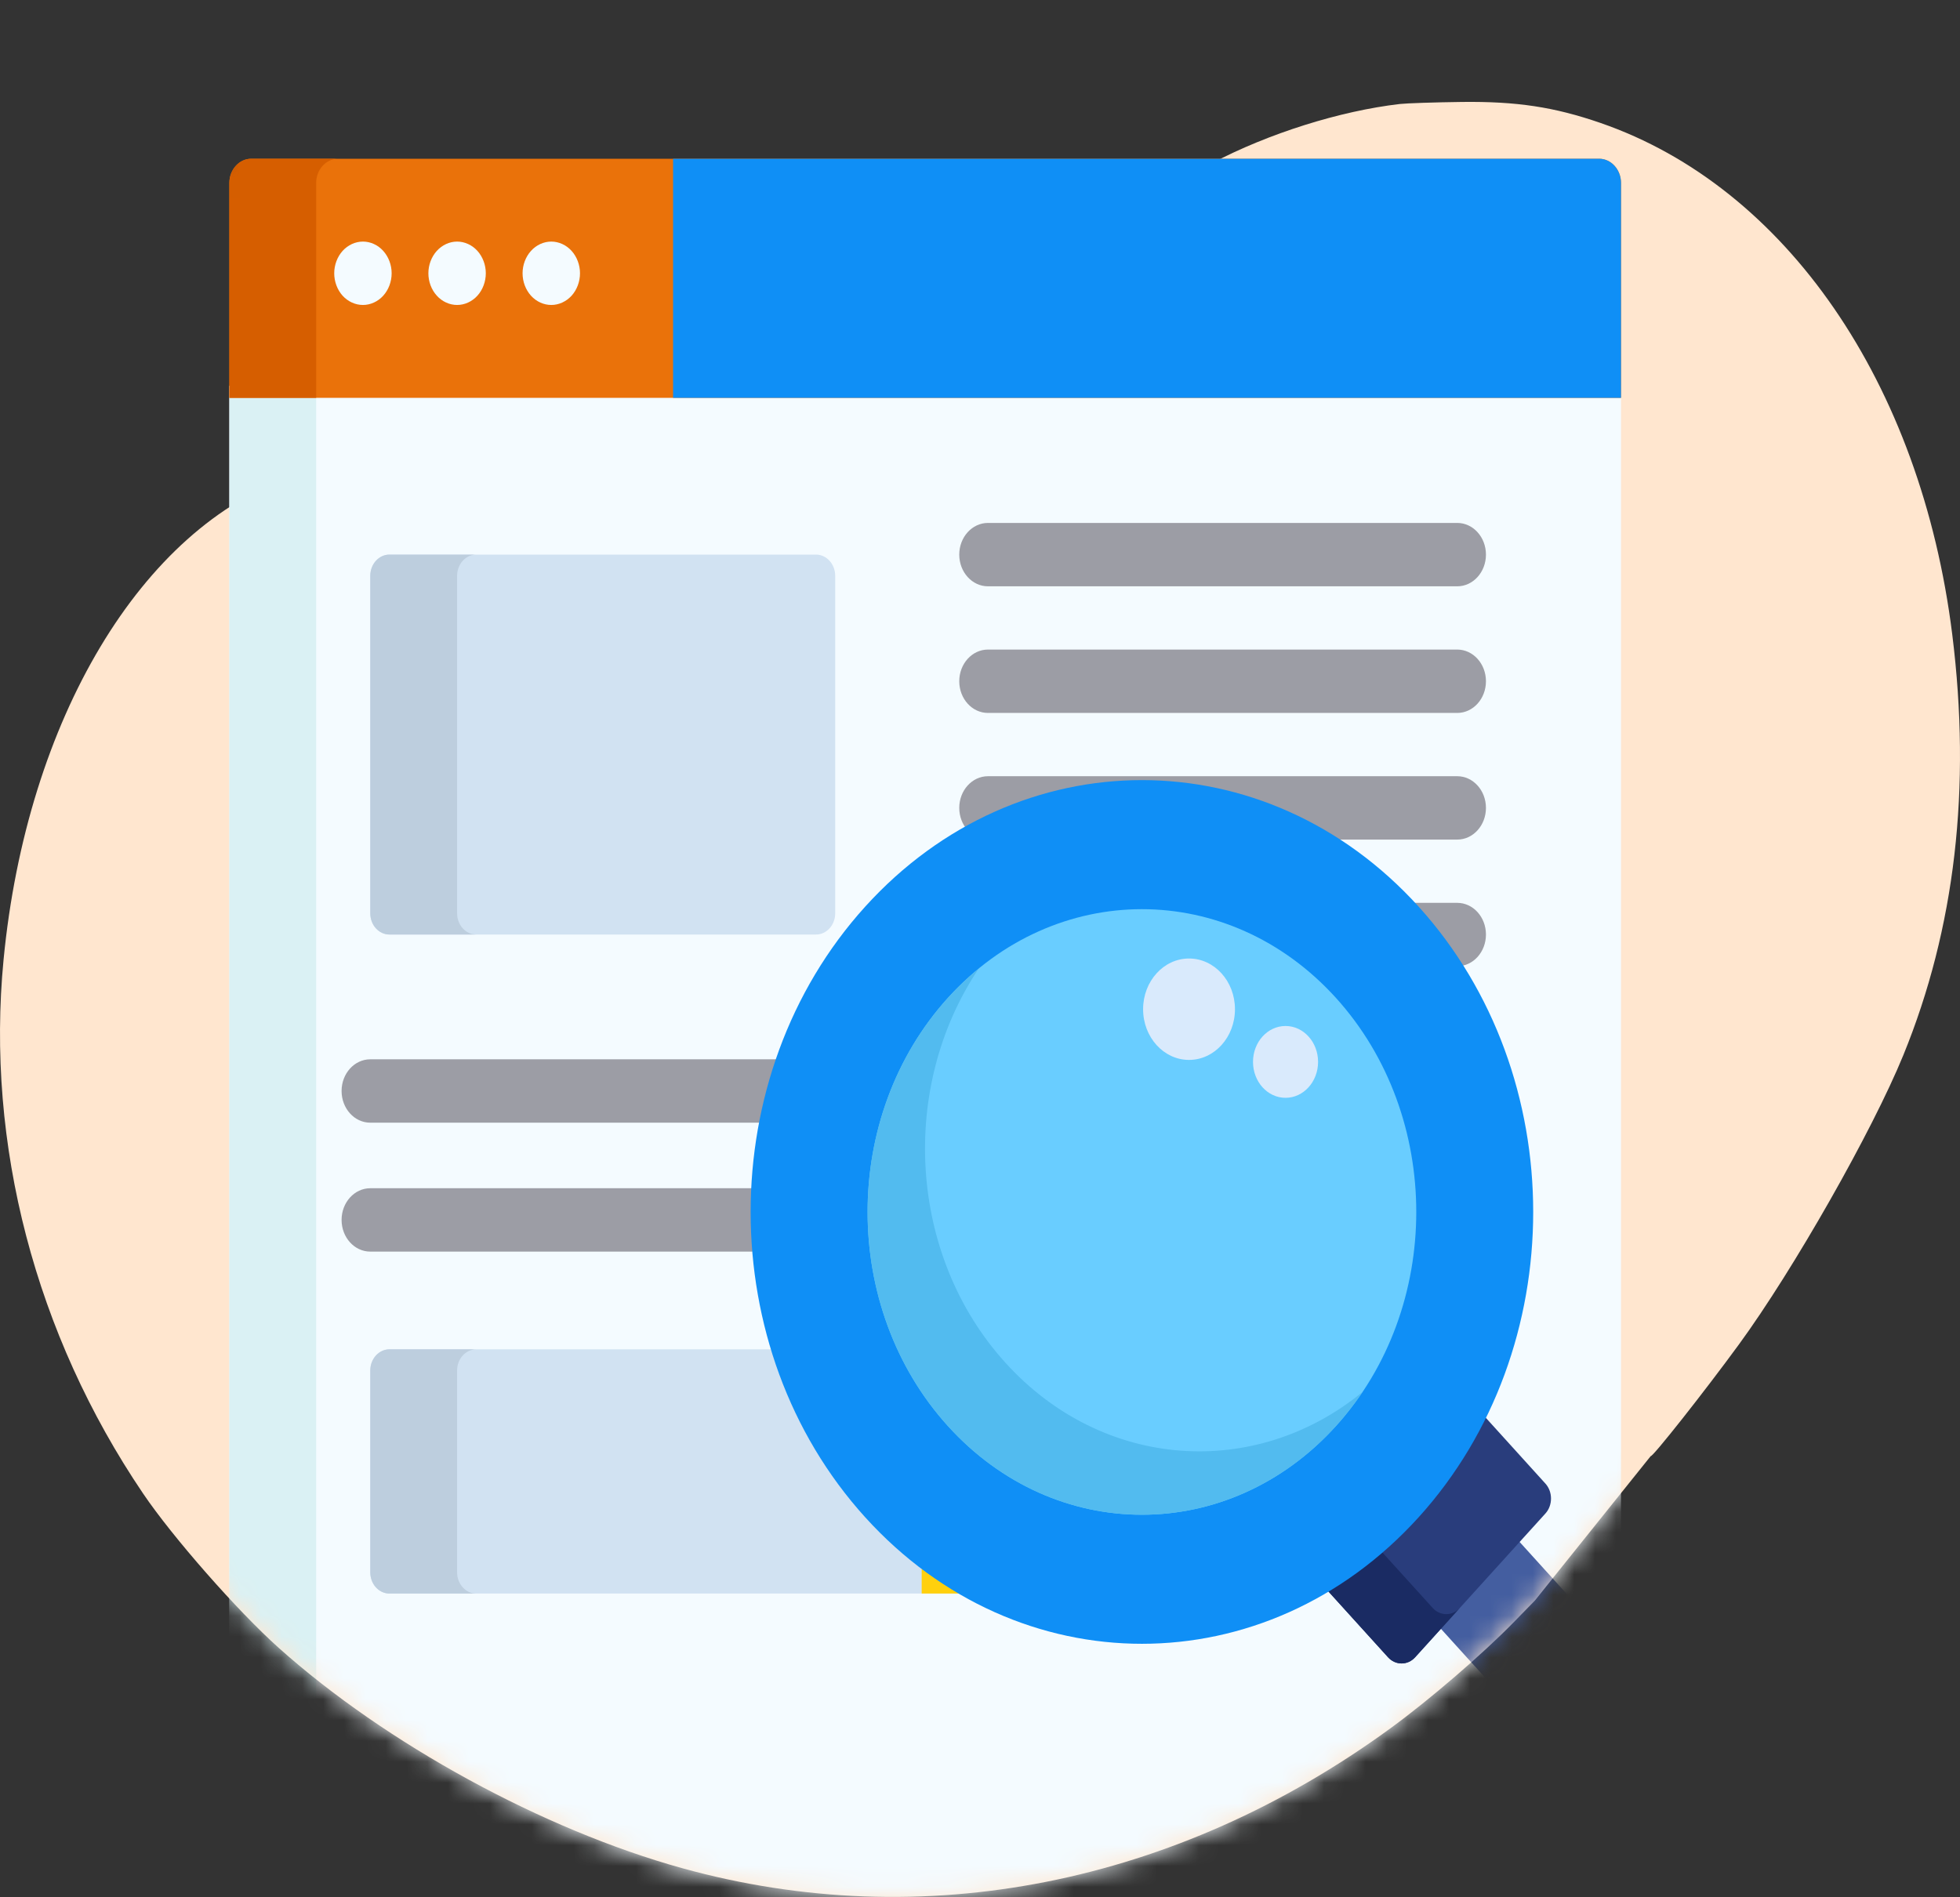
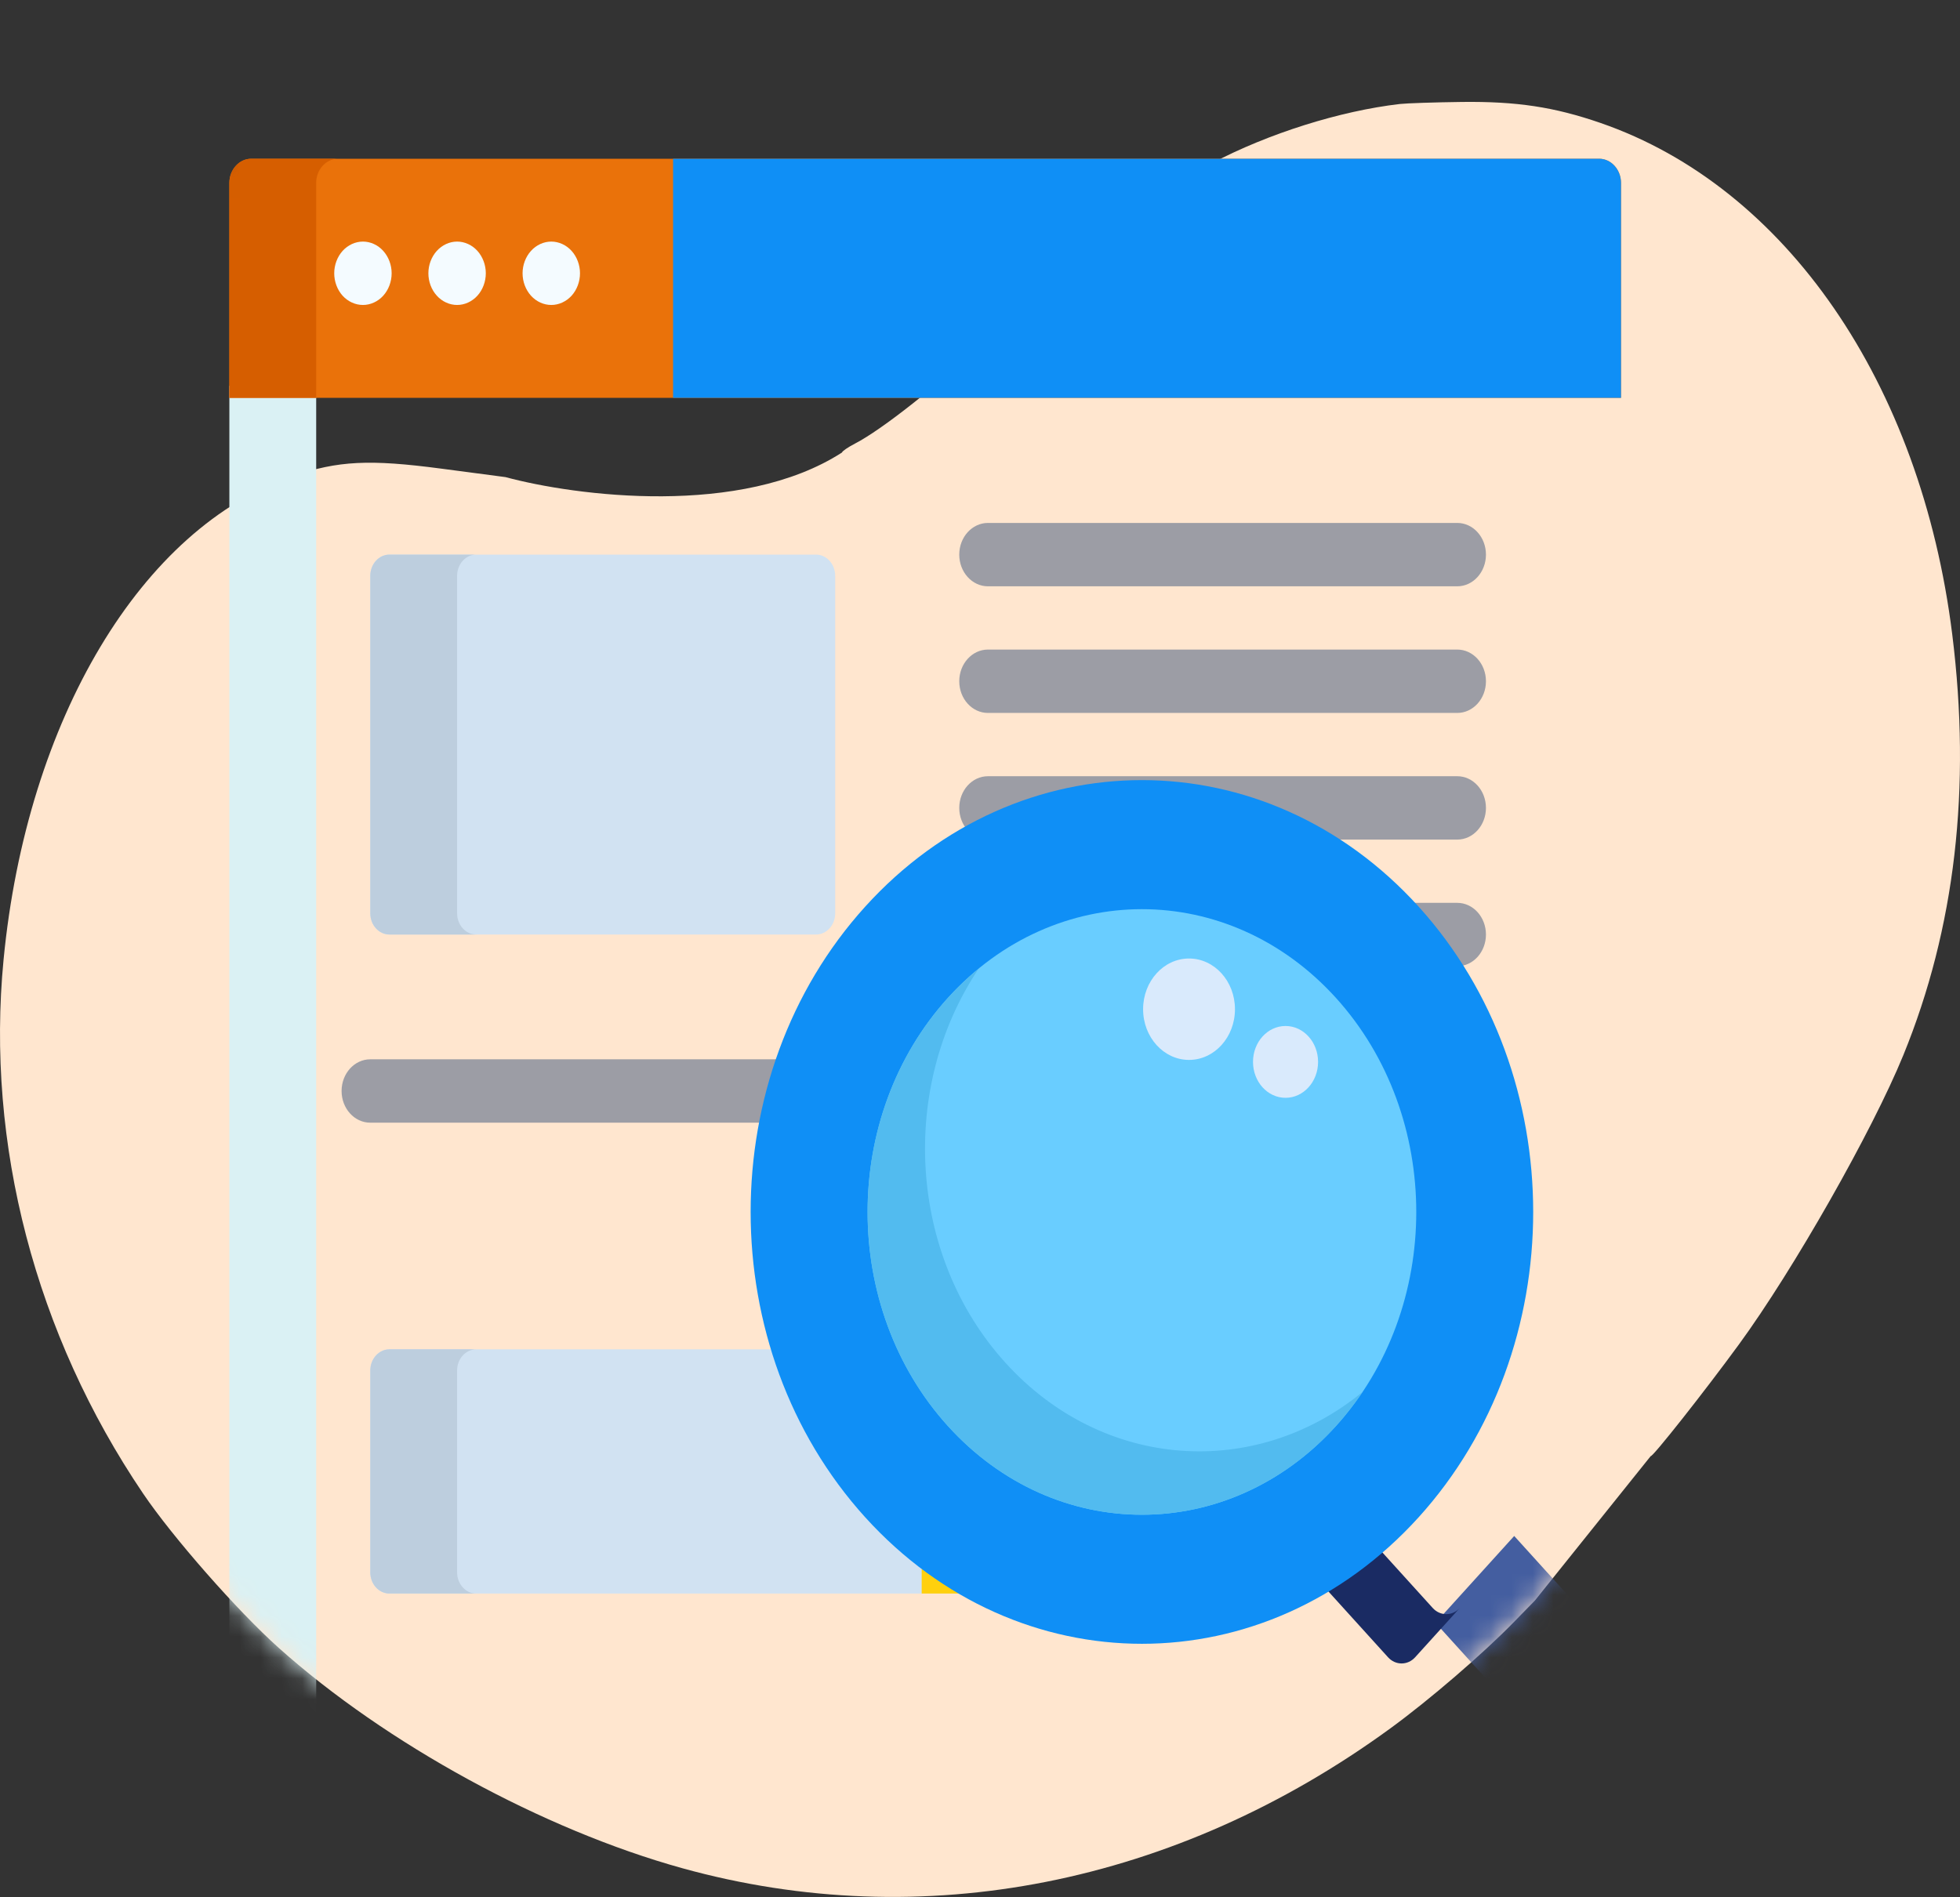
<svg xmlns="http://www.w3.org/2000/svg" width="94" height="91" viewBox="0 0 94 91" fill="none">
  <rect x="0" y="0" width="94" height="91" fill="#333333" stroke="none" />
  <path d="M58.135 7.823C60.824 6.405 64.264 5.321 67.138 4.988C67.462 4.951 68.796 4.907 70.102 4.89C72.735 4.858 74.537 5.13 76.758 5.897C85.65 8.969 92.125 18.382 93.627 30.422C94.547 37.798 93.765 44.533 91.282 50.612C89.795 54.253 86.014 60.907 83.397 64.488C81.741 66.755 79.239 69.922 79.167 69.843L73.613 76.771L72.605 77.804C71.106 79.34 68.565 81.528 66.692 82.895C56.409 90.4 44.239 92.805 32.714 89.609C26.047 87.76 18.516 83.647 13.368 79.043C11.386 77.27 8.282 73.738 6.86 71.635C1.695 64.002 -0.687 54.879 0.172 46.02C1.288 34.504 6.798 25.297 14.048 22.835C16.219 22.098 17.715 22.023 21.164 22.479L24.241 22.885C27.605 23.792 35.543 24.826 40.383 21.704C40.383 21.647 40.666 21.452 41.014 21.272C42.304 20.602 44.926 18.532 47.542 16.12C52.957 11.127 55.196 9.374 58.135 7.823Z" fill="#FFE6CF" />
  <mask id="mask0_3290_32052" style="mask-type:alpha" maskUnits="userSpaceOnUse" x="0" y="0" width="94" height="91">
    <path d="M58.135 3.407C60.824 1.989 64.264 0.906 67.138 0.573C67.462 0.535 68.796 0.491 70.102 0.475C72.735 0.442 74.537 0.714 76.758 1.482C85.65 4.553 92.125 18.382 93.627 30.422C94.547 37.798 93.765 44.533 91.282 50.612C89.795 54.252 86.014 60.907 83.397 64.488C81.741 66.754 79.239 69.922 79.167 69.843L73.613 76.771L72.605 77.804C71.106 79.34 68.565 81.528 66.692 82.895C56.409 90.4 44.239 92.804 32.714 89.609C26.047 87.76 18.516 83.647 13.368 79.043C11.386 77.27 8.282 73.738 6.86 71.635C1.695 64.002 -0.687 54.879 0.172 46.02C1.288 34.504 6.798 6.531 14.048 4.07C16.219 3.332 17.715 3.258 21.164 3.713L24.241 4.12C27.605 5.026 35.543 6.06 40.383 2.939C40.383 2.881 40.666 2.687 41.014 2.506C42.304 1.836 44.926 7.494 47.542 5.081C52.957 0.089 55.196 4.958 58.135 3.407Z" fill="#FFE6CF" />
  </mask>
  <g mask="url(#mask0_3290_32052)">
-     <path d="M77.742 18.51V64.498V95.8H54.891H12.836C11.826 95.8 11 94.888 11 93.774V18.51H77.742Z" fill="#F4FBFF" />
    <path d="M15.164 82.735V18.51H11V82.735C11 83.85 11.826 84.761 12.836 84.761H17C15.99 84.761 15.164 83.85 15.164 82.735Z" fill="#DAF1F4" />
    <path d="M76.693 7.614H12.049C11.472 7.614 11 8.136 11 8.773V19.084H77.742V8.773C77.742 8.136 77.27 7.614 76.693 7.614Z" fill="#EA720A" />
    <path d="M16.213 7.614H12.049C11.472 7.614 11 8.136 11 8.773V19.084H15.164V8.773C15.164 8.136 15.636 7.614 16.213 7.614Z" fill="#D65E00" />
    <path d="M40.055 43.812C40.055 44.37 39.642 44.826 39.137 44.826H18.677C18.172 44.826 17.759 44.37 17.759 43.812V27.616C17.759 27.058 18.172 26.602 18.677 26.602H39.137C39.642 26.602 40.055 27.058 40.055 27.616V43.812H40.055Z" fill="#D1E2F2" />
    <path d="M21.923 43.812V27.616C21.923 27.058 22.336 26.602 22.841 26.602H18.677C18.172 26.602 17.759 27.058 17.759 27.616V43.812C17.759 44.37 18.172 44.826 18.677 44.826H22.841C22.336 44.826 21.923 44.37 21.923 43.812Z" fill="#BDCEDE" />
    <path d="M50.867 64.722H18.677C18.172 64.722 17.759 65.178 17.759 65.735V75.424C17.759 75.981 18.172 76.437 18.677 76.437H50.667C49.699 72.605 49.765 68.519 50.867 64.722Z" fill="#D1E2F2" />
    <path d="M21.923 75.424V65.735C21.923 65.178 22.336 64.722 22.841 64.722H18.677C18.172 64.722 17.759 65.178 17.759 65.735V75.424C17.759 75.981 18.172 76.437 18.677 76.437H22.841C22.336 76.437 21.923 75.981 21.923 75.424Z" fill="#BDCEDE" />
    <path d="M50.867 64.722H44.203V76.437H50.668C49.699 72.605 49.765 68.519 50.867 64.722Z" fill="#FFD00D" />
    <path d="M69.888 28.123H47.382C46.621 28.123 46.005 27.442 46.005 26.603C46.005 25.764 46.621 25.083 47.382 25.083H69.888C70.649 25.083 71.265 25.764 71.265 26.603C71.265 27.442 70.649 28.123 69.888 28.123Z" fill="#9C9DA5" />
    <path d="M69.888 34.197H47.382C46.621 34.197 46.005 33.517 46.005 32.677C46.005 31.838 46.621 31.157 47.382 31.157H69.888C70.649 31.157 71.265 31.838 71.265 32.677C71.265 33.517 70.649 34.197 69.888 34.197Z" fill="#9C9DA5" />
    <path d="M69.888 40.272H47.382C46.621 40.272 46.005 39.591 46.005 38.752C46.005 37.913 46.621 37.232 47.382 37.232H69.888C70.649 37.232 71.265 37.913 71.265 38.752C71.265 39.591 70.649 40.272 69.888 40.272Z" fill="#9C9DA5" />
    <path d="M69.888 46.346H47.382C46.621 46.346 46.005 45.666 46.005 44.826C46.005 43.987 46.621 43.306 47.382 43.306H69.888C70.649 43.306 71.265 43.987 71.265 44.826C71.265 45.666 70.649 46.346 69.888 46.346Z" fill="#9C9DA5" />
    <path d="M65.978 50.811H17.759C16.998 50.811 16.382 51.492 16.382 52.331C16.382 53.17 16.998 53.851 17.759 53.851H58.438C60.713 52.233 63.276 51.197 65.978 50.811Z" fill="#9C9DA5" />
-     <path d="M55.009 56.995H17.759C16.998 56.995 16.382 57.676 16.382 58.515C16.382 59.355 16.998 60.035 17.759 60.035H52.86C53.477 58.966 54.193 57.947 55.009 56.995Z" fill="#9C9DA5" />
    <path d="M17.406 14.628C17.043 14.628 16.688 14.466 16.431 14.184C16.176 13.9 16.029 13.509 16.029 13.108C16.029 12.709 16.176 12.318 16.431 12.034C16.688 11.751 17.043 11.588 17.406 11.588C17.768 11.588 18.124 11.75 18.379 12.034C18.636 12.318 18.783 12.709 18.783 13.108C18.783 13.509 18.636 13.901 18.379 14.184C18.124 14.466 17.768 14.628 17.406 14.628Z" fill="#F4FBFF" />
    <path d="M21.922 14.628C21.56 14.628 21.204 14.466 20.949 14.182C20.692 13.9 20.545 13.509 20.545 13.108C20.545 12.709 20.692 12.318 20.949 12.034C21.206 11.751 21.56 11.588 21.922 11.588C22.285 11.588 22.64 11.75 22.897 12.034C23.152 12.318 23.299 12.709 23.299 13.108C23.299 13.508 23.152 13.901 22.897 14.182C22.64 14.466 22.285 14.628 21.922 14.628Z" fill="#F4FBFF" />
    <path d="M26.439 14.628C26.076 14.628 25.722 14.466 25.466 14.184C25.209 13.9 25.062 13.509 25.062 13.108C25.062 12.709 25.209 12.318 25.466 12.034C25.722 11.751 26.076 11.588 26.439 11.588C26.801 11.588 27.157 11.75 27.413 12.034C27.669 12.318 27.816 12.709 27.816 13.108C27.816 13.509 27.669 13.901 27.413 14.184C27.155 14.466 26.801 14.628 26.439 14.628Z" fill="#F4FBFF" />
    <path d="M72.62 73.675L68.846 77.841L76.27 86.036C77.601 84.731 78.861 83.34 80.044 81.87L72.62 73.675Z" fill="#445EA0" />
-     <path d="M74.118 71.163L70.99 67.71C70.158 69.43 69.087 71.045 67.775 72.493C66.478 73.925 65.02 75.117 63.448 76.048L66.57 79.494C66.927 79.888 67.511 79.888 67.868 79.494L74.118 72.596C74.474 72.202 74.474 71.557 74.118 71.163Z" fill="#293D7C" />
    <path d="M68.712 77.129L66.042 74.183C65.222 74.888 64.354 75.511 63.448 76.048L66.57 79.494C66.927 79.888 67.511 79.888 67.868 79.494L70.01 77.129C69.653 77.523 69.069 77.523 68.712 77.129Z" fill="#1A2B63" />
    <path d="M68.035 43.486C75.363 51.575 75.363 64.691 68.035 72.78C60.707 80.869 48.825 80.869 41.496 72.78C34.168 64.691 34.168 51.575 41.496 43.486C48.825 35.396 60.707 35.396 68.035 43.486Z" fill="#0f8ff6" />
    <path d="M64.07 68.403C58.932 74.075 50.601 74.075 45.462 68.403C40.324 62.731 40.324 53.535 45.462 47.863C50.6 42.191 58.931 42.192 64.069 47.863C69.208 53.535 69.208 62.731 64.07 68.403Z" fill="#69CDFF" />
    <path d="M64.07 68.403C64.538 67.886 64.962 67.34 65.344 66.77C60.194 70.986 52.886 70.518 48.216 65.362C43.546 60.207 43.122 52.141 46.941 46.456C46.425 46.878 45.93 47.346 45.462 47.863C40.324 53.535 40.324 62.731 45.462 68.402C50.601 74.074 58.931 74.074 64.07 68.403Z" fill="#52BBEF" />
    <path d="M76.692 7.614H32.28V19.084H77.742V8.773C77.742 8.136 77.269 7.614 76.692 7.614Z" fill="#0f8ff6" />
    <path d="M57.025 50.84C58.242 50.84 59.228 49.751 59.228 48.408C59.228 47.065 58.242 45.976 57.025 45.976C55.809 45.976 54.822 47.065 54.822 48.408C54.822 49.751 55.809 50.84 57.025 50.84Z" fill="#D9EAFC" />
    <path d="M61.653 52.658C62.515 52.658 63.214 51.887 63.214 50.935C63.214 49.984 62.515 49.213 61.653 49.213C60.791 49.213 60.093 49.984 60.093 50.935C60.093 51.887 60.791 52.658 61.653 52.658Z" fill="#D9EAFC" />
  </g>
</svg>